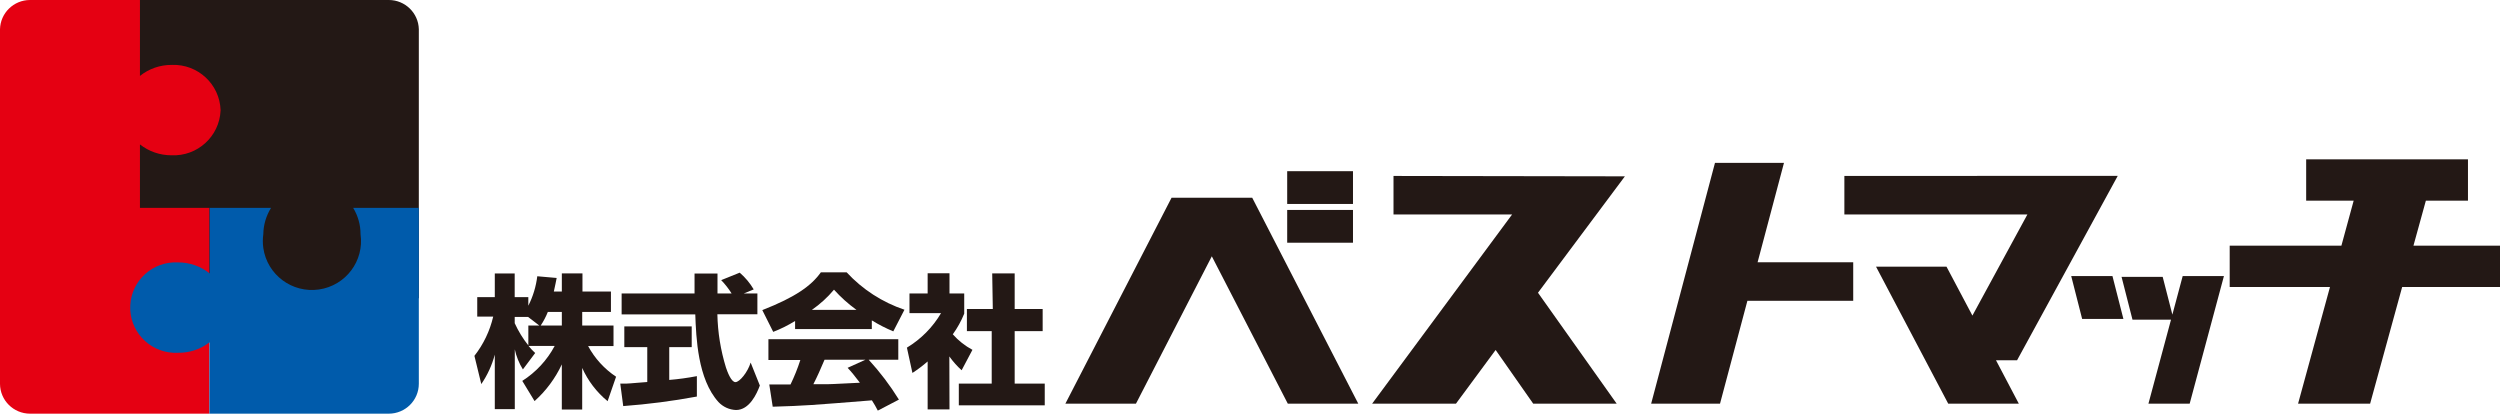
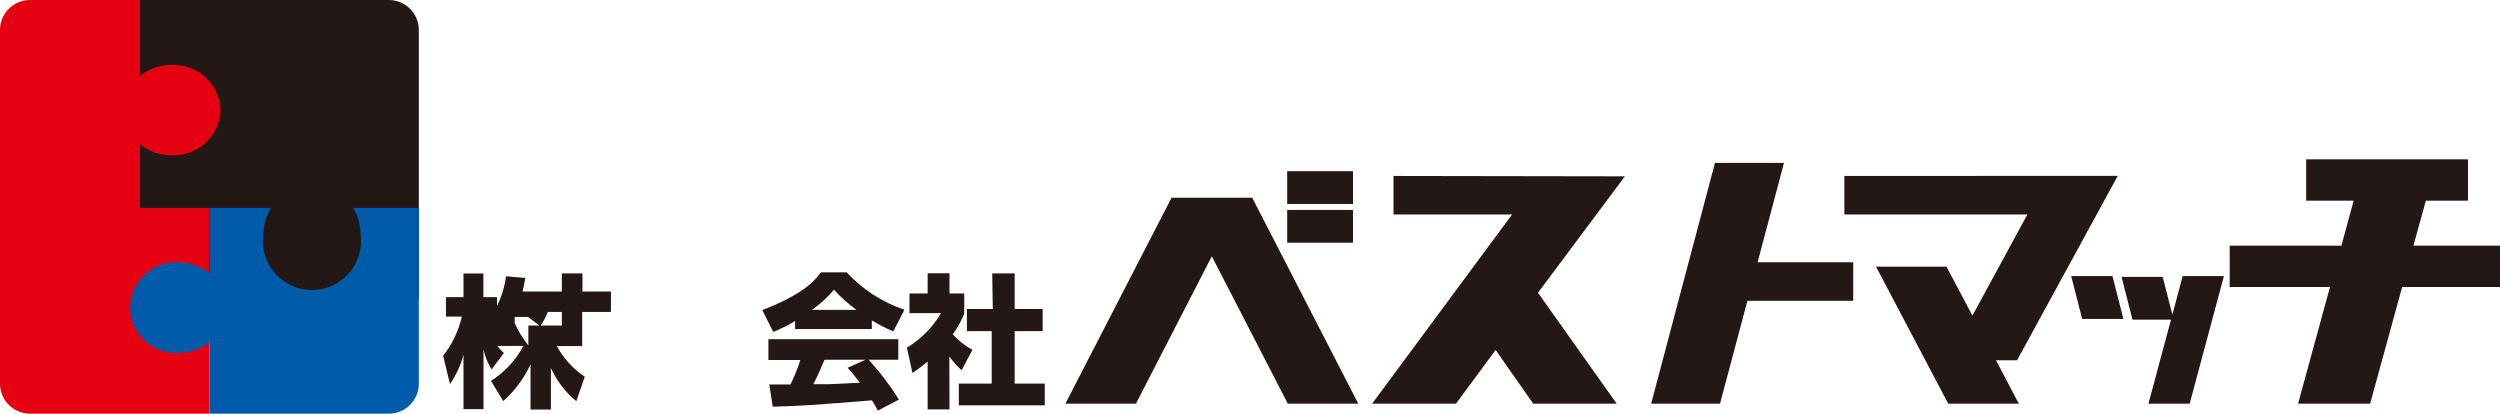
<svg xmlns="http://www.w3.org/2000/svg" xmlns:xlink="http://www.w3.org/1999/xlink" version="1.1" id="レイヤー_1" x="0px" y="0px" width="139px" height="23px" viewBox="0 0 139 23" style="enable-background:new 0 0 139 23;" xml:space="preserve">
  <style type="text/css">
	.st0{fill:#231815;}
	.st1{clip-path:url(#SVGID_1_);}
	.st2{fill:#E50012;}
	.st3{fill:#005BAB;}
</style>
  <g id="レイヤー_2_1_">
    <g id="レイヤー_1-2_2_">
      <polygon class="st0" points="117.453,15.351 115.16,15.351 115.767,17.731 118.061,17.731   " />
      <polygon class="st0" points="95.633,22.443 97.155,16.725 103.039,16.725 103.039,14.583 97.722,14.583 99.189,9.056     95.353,9.056 91.804,22.443   " />
      <polygon class="st0" points="109.666,17.547 108.226,14.828 104.308,14.828 108.321,22.443 112.246,22.443 110.976,20.029     112.15,20.029 117.747,9.777 102.547,9.783 102.547,11.925 112.723,11.925   " />
      <polygon class="st0" points="120.709,17.772 119.453,22.443 121.746,22.443 123.65,15.351 121.357,15.351 120.784,17.493     120.245,15.392 117.958,15.392 118.566,17.772   " />
      <polygon class="st0" points="134.188,13.659 134.878,11.157 137.219,11.157 137.219,8.859 128.223,8.859 128.223,11.157     130.864,11.157 130.182,13.659 123.971,13.659 123.971,15.957 129.547,15.957 127.773,22.443 131.779,22.443 133.56,15.957     139,15.957 139,13.659   " />
      <rect x="71.568" y="11.673" class="st0" width="3.658" height="1.822" />
      <polygon class="st0" points="76.291,22.443 80.953,22.443 83.157,19.458 85.246,22.443 89.887,22.443 85.512,16.276 90.344,9.804     77.479,9.783 77.479,11.925 84.072,11.925   " />
      <polygon class="st0" points="63.159,22.443 67.377,14.25 71.602,22.443 75.52,22.443 69.623,10.993 69.056,10.993 65.705,10.993     65.139,10.993 59.235,22.443   " />
      <rect x="71.568" y="9.518" class="st0" width="3.658" height="1.822" />
-       <path class="st0" d="M31.238,16.208v-1.006h1.147v1.006h1.583v1.135h-1.597v0.755h1.74v1.142h-1.413    c0.37,0.687,0.905,1.273,1.556,1.706l-0.471,1.36c-0.608-0.499-1.092-1.132-1.413-1.849v2.312h-1.133V20.26    c-0.362,0.775-0.877,1.469-1.515,2.04l-0.683-1.122c0.759-0.483,1.38-1.152,1.802-1.944h-1.454    c0.113,0.14,0.236,0.272,0.369,0.394l-0.683,0.911c-0.213-0.343-0.366-0.72-0.45-1.115v3.325h-1.112v-3.032    c-0.155,0.585-0.409,1.139-0.751,1.638l-0.382-1.57c0.504-0.643,0.86-1.388,1.044-2.182h-0.887v-1.081h0.976v-1.319h1.106v1.319    h0.758v0.476c0.26-0.513,0.429-1.068,0.498-1.638l1.078,0.095c-0.041,0.197-0.075,0.394-0.157,0.755H31.238z M29.983,18.098    l-0.621-0.476h-0.744v0.347c0.201,0.442,0.455,0.857,0.758,1.237v-1.108H29.983z M31.238,18.098v-0.755H30.46    c-0.106,0.264-0.238,0.517-0.396,0.755H31.238z" />
-       <path class="st0" d="M34.487,21.328h0.341c0.164,0,0.976-0.082,1.16-0.088v-1.938h-1.276v-1.156h3.747v1.156H37.21v1.822    c0.515-0.043,1.028-0.113,1.536-0.211v1.135c-1.354,0.251-2.721,0.428-4.095,0.53L34.487,21.328z M41.353,16.317h0.758v1.156    h-2.225c0.021,1.005,0.182,2.003,0.478,2.964c0.082,0.245,0.293,0.809,0.526,0.809s0.683-0.551,0.846-1.088l0.512,1.278    c-0.171,0.462-0.58,1.36-1.324,1.36c-0.371-0.013-0.722-0.172-0.976-0.442c-1.16-1.278-1.242-3.59-1.29-4.875h-4.095v-1.163h4.054    c0-0.116,0-0.68,0-0.829c0-0.15,0-0.136,0-0.279h1.276c0,0.632,0,0.816,0,1.108h0.785c-0.167-0.267-0.361-0.515-0.58-0.741    l1.031-0.415c0.309,0.266,0.572,0.581,0.778,0.931L41.353,16.317z" />
+       <path class="st0" d="M31.238,16.208v-1.006h1.147v1.006h1.583v1.135h-1.597v0.755v1.142h-1.413    c0.37,0.687,0.905,1.273,1.556,1.706l-0.471,1.36c-0.608-0.499-1.092-1.132-1.413-1.849v2.312h-1.133V20.26    c-0.362,0.775-0.877,1.469-1.515,2.04l-0.683-1.122c0.759-0.483,1.38-1.152,1.802-1.944h-1.454    c0.113,0.14,0.236,0.272,0.369,0.394l-0.683,0.911c-0.213-0.343-0.366-0.72-0.45-1.115v3.325h-1.112v-3.032    c-0.155,0.585-0.409,1.139-0.751,1.638l-0.382-1.57c0.504-0.643,0.86-1.388,1.044-2.182h-0.887v-1.081h0.976v-1.319h1.106v1.319    h0.758v0.476c0.26-0.513,0.429-1.068,0.498-1.638l1.078,0.095c-0.041,0.197-0.075,0.394-0.157,0.755H31.238z M29.983,18.098    l-0.621-0.476h-0.744v0.347c0.201,0.442,0.455,0.857,0.758,1.237v-1.108H29.983z M31.238,18.098v-0.755H30.46    c-0.106,0.264-0.238,0.517-0.396,0.755H31.238z" />
      <path class="st0" d="M44.206,17.847c-0.385,0.239-0.792,0.442-1.215,0.605l-0.607-1.21c1.856-0.727,2.73-1.36,3.256-2.101h1.433    c0.88,0.951,1.985,1.666,3.215,2.08l-0.621,1.203c-0.414-0.172-0.813-0.376-1.194-0.612v0.483h-4.266V17.847z M48.806,22.83    c-0.099-0.196-0.208-0.387-0.328-0.571c-3.413,0.272-3.692,0.299-5.515,0.354l-0.191-1.237h1.181    c0.214-0.44,0.396-0.894,0.546-1.36h-1.775V18.86h7.221v1.142h-1.645c0.628,0.685,1.19,1.427,1.679,2.216L48.806,22.83z     M47.619,17.228c-0.455-0.329-0.874-0.705-1.249-1.122c-0.357,0.427-0.771,0.804-1.229,1.122H47.619z M48.117,20.002h-2.273    c-0.225,0.53-0.382,0.891-0.621,1.36h0.785c0.28,0,1.542-0.075,1.802-0.082c-0.321-0.422-0.464-0.598-0.683-0.829L48.117,20.002z" />
      <path class="st0" d="M52.792,22.762h-1.215v-2.665c-0.267,0.233-0.549,0.446-0.846,0.639l-0.307-1.407    c0.782-0.472,1.435-1.131,1.897-1.917h-1.754v-1.095h1.01v-1.122h1.215v1.122h0.819v1.122c-0.165,0.407-0.378,0.792-0.635,1.149    c0.31,0.35,0.68,0.642,1.092,0.863l-0.601,1.135c-0.255-0.23-0.484-0.488-0.683-0.768L52.792,22.762z M55.167,15.202h1.249v1.978    h1.556v1.231h-1.556v2.917h1.672v1.21h-4.778v-1.21h1.829v-2.917h-1.379V17.18h1.44L55.167,15.202z" />
      <g>
        <defs>
          <path id="SVGID_6_" d="M1.665,0C0.76,0.003,0.022,0.724,0,1.625l0,0v19.716C0.004,22.256,0.747,22.996,1.665,23h19.957      c0.918-0.004,1.662-0.744,1.665-1.659l0,0V1.625C23.265,0.724,22.527,0.003,21.622,0H1.665z" />
        </defs>
        <clipPath id="SVGID_1_">
          <use xlink:href="#SVGID_6_" style="overflow:visible;" />
        </clipPath>
        <g class="st1">
          <rect x="6.491" y="-0.755" class="st0" width="16.96" height="17.337" />
          <path class="st2" d="M7.781,8.029C8.28,8.423,8.898,8.636,9.535,8.634c1.442,0.065,2.664-1.047,2.729-2.484      c0-0.008,0.001-0.016,0.001-0.025c-0.048-1.437-1.256-2.564-2.699-2.517c-0.01,0-0.021,0.001-0.031,0.001      C8.897,3.607,8.277,3.823,7.781,4.222V-1.36H-4.252v13.033h0.928v13.087h14.967V11.558H7.781V8.029z" />
          <path class="st3" d="M19.636,11.558c0.269,0.44,0.411,0.946,0.41,1.462c0.213,1.487-0.825,2.864-2.318,3.076      c-1.493,0.212-2.875-0.822-3.088-2.309c-0.036-0.254-0.036-0.513,0-0.767c0.008-0.517,0.156-1.022,0.43-1.462h-3.413v3.644      c-0.499-0.4-1.121-0.616-1.761-0.612c-1.393-0.072-2.581,0.994-2.653,2.381c-0.072,1.387,0.998,2.571,2.391,2.643      c0.087,0.005,0.175,0.005,0.262,0c0.631,0.011,1.248-0.193,1.747-0.578v5.575h12.033V11.558H19.636z" />
        </g>
      </g>
    </g>
  </g>
</svg>